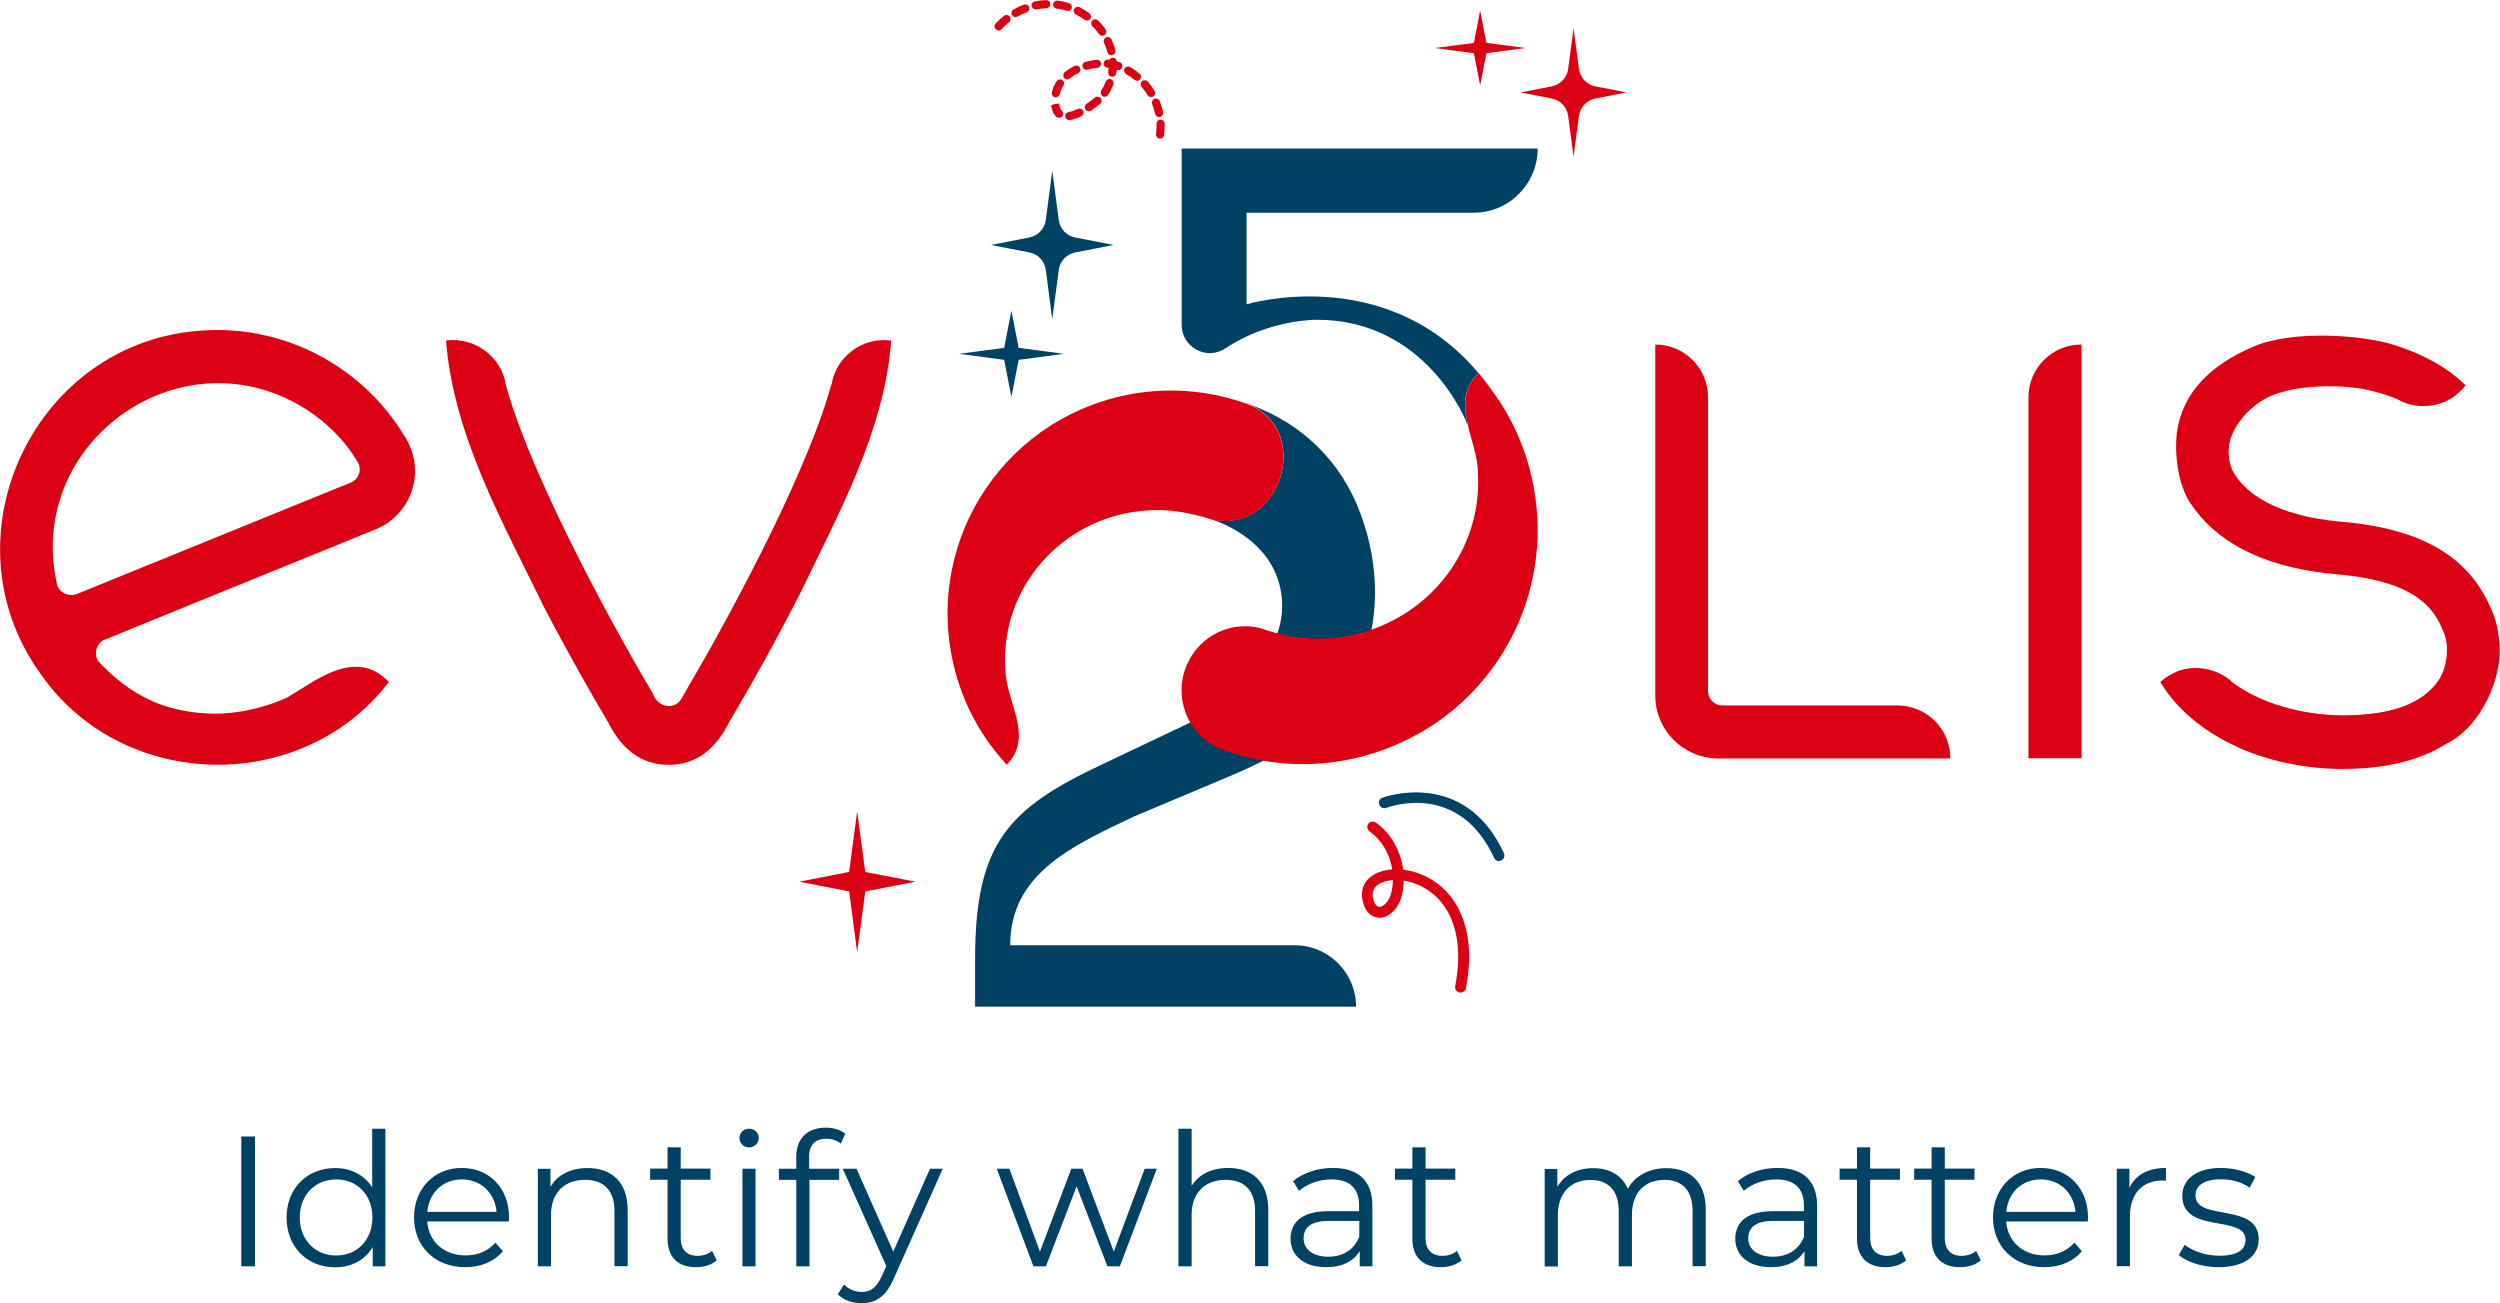
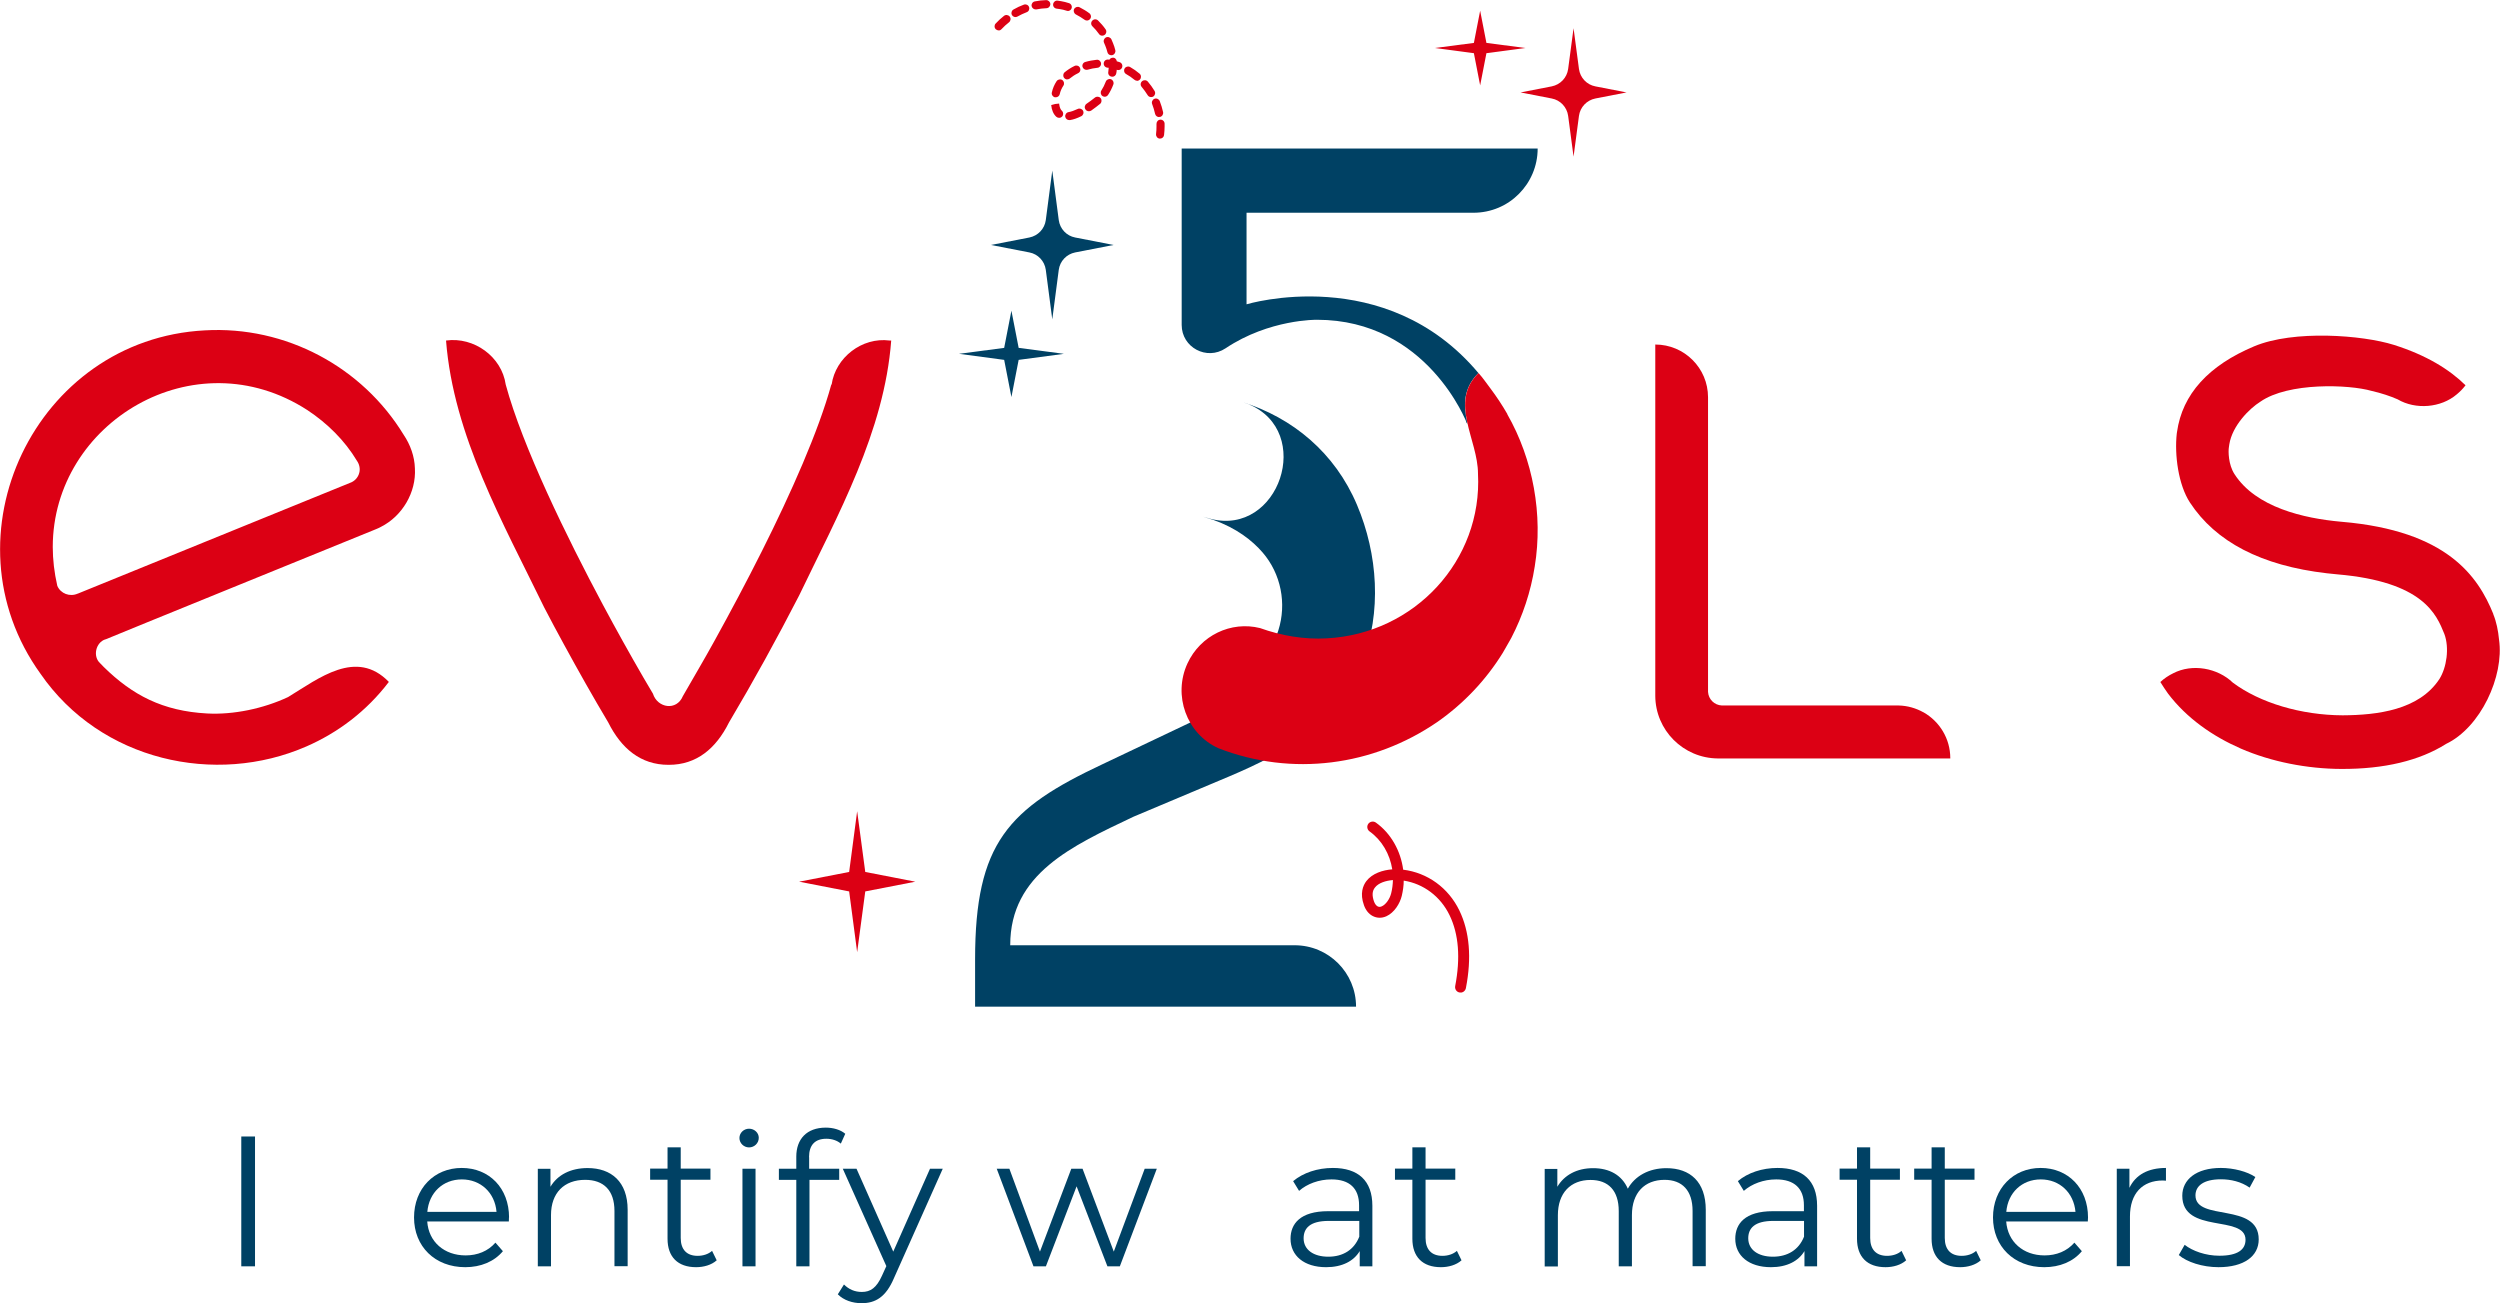
<svg xmlns="http://www.w3.org/2000/svg" id="Calque_1" data-name="Calque 1" viewBox="0 0 231.26 120.55">
  <defs>
    <style>
      .cls-1 {
        fill: #004164;
      }

      .cls-2 {
        fill: #dc0d15;
      }

      .cls-3 {
        fill: #dc0014;
      }

      .cls-4 {
        fill: #db1017;
      }
    </style>
  </defs>
  <polygon class="cls-1" points="22.32 105.13 23.59 105.13 23.59 117.14 22.32 117.14 22.32 105.13 22.32 105.13" />
-   <path class="cls-1" d="M34.43,104.41v5.42c-.75-1.16-1.99-1.78-3.43-1.78-2.57,0-4.49,1.85-4.49,4.58s1.92,4.6,4.49,4.6c1.5,0,2.75-.65,3.48-1.87v1.78h1.17v-12.73h-1.22ZM31.1,116.14c-1.92,0-3.37-1.41-3.37-3.52s1.45-3.52,3.37-3.52,3.35,1.41,3.35,3.52-1.44,3.52-3.35,3.52Z" />
  <path class="cls-1" d="M47.09,112.62c0-2.71-1.83-4.58-4.38-4.58s-4.41,1.91-4.41,4.58,1.92,4.6,4.74,4.6c1.42,0,2.67-.51,3.48-1.48l-.69-.79c-.69.79-1.66,1.18-2.76,1.18-1.97,0-3.42-1.25-3.55-3.14h7.55c0-.13.01-.27.01-.38ZM39.53,112.1c.15-1.77,1.44-3,3.19-3s3.06,1.23,3.21,3h-6.39Z" />
  <path class="cls-1" d="M58.06,111.9v5.23h-1.22v-5.11c0-1.9-.99-2.88-2.71-2.88-1.94,0-3.16,1.2-3.16,3.26v4.74h-1.22v-9.02h1.17v1.66c.65-1.1,1.87-1.73,3.43-1.73,2.2,0,3.71,1.27,3.71,3.86h0Z" />
  <path class="cls-1" d="M66.29,116.59c-.48.43-1.2.63-1.9.63-1.7,0-2.64-.96-2.64-2.63v-5.46h-1.61v-1.03h1.61v-1.97h1.22v1.97h2.75v1.03h-2.75v5.39c0,1.06.55,1.65,1.56,1.65.5,0,.99-.15,1.34-.46l.43.88h0Z" />
  <path class="cls-1" d="M69.29,104.41c-.49,0-.89.39-.89.86s.4.87.89.87.9-.39.9-.89c0-.46-.4-.84-.9-.84ZM68.68,108.11v9.03h1.21v-9.03h-1.21Z" />
  <path class="cls-1" d="M74.85,107.05v1.06h2.78v1.03h-2.75v8h-1.22v-8h-1.61v-1.03h1.61v-1.12c0-1.61.96-2.68,2.73-2.68.67,0,1.36.19,1.8.57l-.41.91c-.34-.29-.82-.45-1.34-.45-1.05,0-1.6.58-1.6,1.7h0Z" />
  <path class="cls-1" d="M87.21,108.11l-4.51,10.11c-.75,1.77-1.72,2.33-3,2.33-.84,0-1.65-.27-2.2-.82l.57-.91c.45.45,1,.69,1.65.69.81,0,1.36-.38,1.87-1.51l.4-.88-4.03-9.01h1.27l3.4,7.67,3.4-7.67h1.2Z" />
  <polygon class="cls-1" points="107.01 108.11 103.59 117.14 102.44 117.14 99.59 109.74 96.75 117.14 95.6 117.14 92.2 108.11 93.37 108.11 96.2 115.78 99.1 108.11 100.14 108.11 103.03 115.78 105.89 108.11 107.01 108.11 107.01 108.11" />
-   <path class="cls-1" d="M117.32,111.9v5.23h-1.22v-5.11c0-1.9-1-2.88-2.71-2.88-1.94,0-3.16,1.2-3.16,3.26v4.74h-1.22v-12.73h1.22v5.28c.67-1.05,1.85-1.65,3.38-1.65,2.2,0,3.71,1.27,3.71,3.86h0Z" />
  <path class="cls-1" d="M123.3,108.04c-1.43,0-2.76.45-3.68,1.22l.55.9c.74-.65,1.83-1.06,3-1.06,1.68,0,2.55.84,2.55,2.39v.55h-2.86c-2.59,0-3.48,1.17-3.48,2.55,0,1.56,1.25,2.63,3.29,2.63,1.5,0,2.56-.57,3.11-1.49v1.41h1.17v-5.6c0-2.33-1.32-3.5-3.66-3.5ZM125.73,114.42c-.48,1.19-1.49,1.83-2.86,1.83s-2.28-.65-2.28-1.7c0-.92.57-1.61,2.32-1.61h2.83v1.47Z" />
  <path class="cls-1" d="M135.19,116.59c-.48.43-1.2.63-1.9.63-1.7,0-2.64-.96-2.64-2.63v-5.46h-1.61v-1.03h1.61v-1.97h1.22v1.97h2.75v1.03h-2.75v5.39c0,1.06.55,1.65,1.56,1.65.5,0,.99-.15,1.34-.46l.43.88h0Z" />
  <path class="cls-1" d="M157.79,111.9v5.23h-1.22v-5.11c0-1.9-.96-2.88-2.59-2.88-1.85,0-3.02,1.2-3.02,3.26v4.74h-1.22v-5.11c0-1.9-.96-2.88-2.61-2.88-1.84,0-3.02,1.2-3.02,3.26v4.74h-1.22v-9.02h1.17v1.65c.64-1.08,1.8-1.72,3.31-1.72s2.66.64,3.21,1.9c.65-1.17,1.94-1.9,3.57-1.9,2.2,0,3.64,1.27,3.64,3.86h0Z" />
  <path class="cls-1" d="M164.43,108.04c-1.43,0-2.76.45-3.67,1.22l.55.9c.74-.65,1.83-1.06,3-1.06,1.68,0,2.56.84,2.56,2.39v.55h-2.87c-2.59,0-3.48,1.17-3.48,2.55,0,1.56,1.25,2.63,3.3,2.63,1.49,0,2.55-.57,3.1-1.49v1.41h1.17v-5.6c0-2.33-1.32-3.5-3.66-3.5ZM166.87,114.42c-.48,1.19-1.5,1.83-2.87,1.83s-2.28-.65-2.28-1.7c0-.92.57-1.61,2.32-1.61h2.84v1.47Z" />
  <path class="cls-1" d="M176.32,116.59c-.48.43-1.2.63-1.9.63-1.7,0-2.64-.96-2.64-2.63v-5.46h-1.61v-1.03h1.61v-1.97h1.22v1.97h2.75v1.03h-2.75v5.39c0,1.06.55,1.65,1.56,1.65.5,0,1-.15,1.34-.46l.43.88h0Z" />
  <path class="cls-1" d="M183.22,116.59c-.48.43-1.2.63-1.9.63-1.7,0-2.64-.96-2.64-2.63v-5.46h-1.61v-1.03h1.61v-1.97h1.22v1.97h2.75v1.03h-2.75v5.39c0,1.06.55,1.65,1.56,1.65.5,0,1-.15,1.34-.46l.43.88h0Z" />
  <path class="cls-1" d="M193.15,112.62c0-2.71-1.84-4.58-4.38-4.58s-4.41,1.91-4.41,4.58,1.93,4.6,4.74,4.6c1.43,0,2.68-.51,3.48-1.48l-.69-.79c-.69.79-1.66,1.18-2.76,1.18-1.97,0-3.41-1.25-3.55-3.14h7.55c0-.13.02-.27.02-.38ZM185.59,112.1c.15-1.77,1.44-3,3.19-3s3.05,1.23,3.21,3h-6.4Z" />
  <path class="cls-1" d="M200.36,108.04v1.18c-.1,0-.21-.02-.29-.02-1.89,0-3.04,1.2-3.04,3.33v4.6h-1.22v-9.02h1.17v1.77c.57-1.2,1.72-1.84,3.38-1.84h0Z" />
  <path class="cls-1" d="M201.54,116.11l.55-.96c.72.57,1.94,1.01,3.21,1.01,1.72,0,2.42-.58,2.42-1.48,0-2.35-5.85-.5-5.85-4.07,0-1.48,1.27-2.57,3.57-2.57,1.17,0,2.44.33,3.19.84l-.53.98c-.79-.55-1.73-.77-2.66-.77-1.63,0-2.35.63-2.35,1.49,0,2.44,5.85.6,5.85,4.07,0,1.56-1.37,2.57-3.72,2.57-1.49,0-2.93-.48-3.67-1.12h0Z" />
  <path class="cls-3" d="M76.9,35.57c-1.18,4.31-3.73,10.05-6.42,15.41-1.41,2.81-2.89,5.59-4.41,8.34-.94,1.71-1.94,3.39-2.9,5.07-.58,1.4-2.35,1.11-2.77-.22-.29-.49-.6-1.01-.89-1.51-1.28-2.21-2.52-4.44-3.73-6.7-3.34-6.25-7.44-14.63-9-20.39-.37-2.57-2.92-4.43-5.52-4.07.69,8.81,5.28,16.87,9.08,24.69.62,1.19,1.2,2.28,1.82,3.41,1.33,2.44,2.68,4.84,4.1,7.22,1.21,2.42,3.01,3.93,5.57,3.93,0,0,.01,0,.02,0,0,0,.01,0,.02,0,2.56,0,4.36-1.5,5.57-3.93,2.28-3.84,4.42-7.73,6.48-11.73,3.59-7.47,7.89-15.19,8.52-23.59h-.15c-2.55-.33-5,1.57-5.36,4.07h0Z" />
  <path class="cls-3" d="M9.75,59.15c.14-.08,24.53-9.99,24.69-10.06.26-.11.57-.22.81-.36,1.97-1,3.26-3.19,3.13-5.4-.03-1.11-.42-2.19-1.04-3.11-3.83-6.28-10.91-10.09-18.39-9.66-15.69.81-24.37,19.06-15.2,31.77,5.56,8.06,16.19,10.39,24.59,6.72,2.91-1.27,5.56-3.25,7.63-5.97-3.01-3.11-6.49-.32-9.32,1.4-2.3,1.08-5.08,1.65-7.48,1.52-4.14-.22-6.94-1.72-9.56-4.29-.01-.02-.33-.34-.34-.35-.71-.63-.42-1.93.48-2.22ZM7.19,54.91c-.73.33-1.59,0-1.89-.72-.28-1.23-.42-2.43-.42-3.59,0-11.51,13.11-19.43,23.56-12.66,1.83,1.21,3.45,2.8,4.58,4.69.22.31.32.74.21,1.12-.11.43-.44.78-.86.92-3.01,1.23-21.76,8.85-25.19,10.25Z" />
  <path class="cls-3" d="M177.92,65.89c-.68-.38-1.46-.61-2.29-.63-.04,0-16.35,0-16.35,0-.69-.03-1.24-.57-1.28-1.26,0,0,0-27.22,0-27.25,0-2.7-2.19-4.88-4.88-4.88h0v32.49c.01,3.19,2.59,5.77,5.78,5.8.01,0,.07,0,.08,0h21.43s0-.01,0-.02c0-1.82-1-3.41-2.48-4.25h0Z" />
  <path class="cls-2" d="M192.35,31.87s-.01,0-.02,0h.04s-.01,0-.02,0h0Z" />
-   <path class="cls-3" d="M192.5,31.87c-2.67.01-4.83,2.17-4.86,4.83,0,.02,0,.03,0,.05s0,.03,0,.05v33.34h4.91V31.87h-.04Z" />
  <path class="cls-4" d="M145.57,53.86s0,0,0,0c0,.02,0,.04,0,.05,0-.02,0-.03,0-.06h0Z" />
  <path class="cls-3" d="M230.65,56.82c-1.43-3.54-4.31-7.72-14.01-8.55-.02,0-.1,0-.11-.01-3.42-.31-7.85-1.32-9.83-4.4-.58-.89-.58-2.14-.52-2.48,0,0,.03-.24.04-.28.28-1.73,1.86-3.31,2.87-3.94,2.59-1.81,8.2-1.6,10.29-1,.92.21,1.72.48,2.41.78,1.66.98,4.01.79,5.47-.46.29-.24.55-.5.78-.8,0-.01.02-.03.03-.04,0,0,0,0,0,0-1.49-1.47-3.63-2.79-6.64-3.74-2.87-.9-9.24-1.41-12.92.14-4.19,1.76-6.64,4.41-7.13,7.93-.01.04-.01.09-.02.13-.22,1.97.14,4.74,1.22,6.39,2.38,3.63,6.6,5.84,12.66,6.54.02,0,.66.07.97.1,7.95.68,9.17,3.7,9.9,5.51.48,1.28.22,3.11-.46,4.18-1.89,2.87-5.75,3.33-8.95,3.35-3.85-.02-7.64-1.15-10.15-3.02-1.41-1.36-3.75-1.79-5.52-.87-.43.21-.84.48-1.19.81.23.37.46.72.71,1.07,1.73,2.28,4.13,3.95,6.74,5.09,2.81,1.22,6.13,1.87,9.29,1.88,3.96.02,7.25-.77,9.68-2.31,3.19-1.51,5.4-6.25,4.91-9.65-.08-.83-.24-1.64-.54-2.37h0Z" />
  <path class="cls-1" d="M93.44,87.44h26.32c3.14,0,5.68,2.54,5.68,5.68h-35.24v-4.38c0-10.77,3.08-13.95,11.75-18.03l10.06-4.78c3.6-1.8,5.47-5.19,6.24-7.61.79-2.48.25-5.24-1.45-7.21-.97-1.12-2.42-2.26-4.57-3.02-.04,0-.07-.01-.11-.03-.27-.09-.55-.17-.82-.26.22.06.45.13.67.19,6.35,1.66,9.63-8.08,3.52-10.6-.21-.08-.42-.15-.64-.22,4.72,1.46,8.64,4.71,10.68,9.54,1.93,4.57,2.3,9.91.48,14.57-2.15,5.54-7.07,8.33-12.3,10.54l-8.86,3.73c-5.66,2.69-11.4,5.27-11.4,11.87Z" />
-   <path class="cls-3" d="M106.09,47.22c2-.17,4.01.22,5.87.79,6.35,1.66,9.63-8.08,3.52-10.6-6.53-2.4-13.66-1.37-19.23,2.59-4.54,3.26-7.6,8.25-8.39,13.83-.67,4.53.28,9.4,2.63,13.37.47.77.97,1.56,1.53,2.23.35.45.72.89,1.1,1.31,2.59-2.61-.08-5.81-.12-8.82-.52-7.59,5.34-14.18,13.08-14.7h0Z" />
  <g>
    <path class="cls-1" d="M135.74,39.19l-.05-.05c-.18-.82-.28-1.63-.13-2.41-.13.79-.02,1.62.17,2.45Z" />
    <path class="cls-1" d="M142.24,13.74c0,1.64-.67,3.13-1.74,4.2-1.07,1.08-2.56,1.74-4.2,1.74h-20.99v8.47s12.85-3.9,21.45,6.36c-.6.59-.94,1.21-1.11,1.86-.01.04-.03.09-.03.13-.02.08-.03.16-.05.24-.13.79-.02,1.62.17,2.45l-.05-.05s-3.64-9.56-13.87-9.56c0,0-4.4-.07-8.45,2.64-1.74,1.16-4.06-.08-4.06-2.16V13.74h32.94Z" />
  </g>
  <path class="cls-3" d="M139.44,38.31c-.47-.82-1-1.62-1.57-2.38h0c-.36-.47-.7-.98-1.1-1.42-2.76,2.7-.05,6.14-.05,9.31.42,7.99-5.84,14.8-13.99,15.23-2.11.12-4.22-.25-6.17-.95-2.68-.67-5.52.67-6.72,3.28-1.35,2.94-.09,6.49,2.86,7.83,6.82,2.66,14.33,1.64,20.24-2.41,2.44-1.7,4.51-3.88,6.08-6.42-.07.12.81-1.41.79-1.39,1.05-2.03,1.79-4.24,2.16-6.59.78-4.77-.15-9.9-2.54-14.08h0Z" />
  <polygon class="cls-3" points="141.11 4.44 137.5 4.92 136.92 7.9 136.34 4.92 132.73 4.44 136.34 3.97 136.92 .99 137.5 3.97 141.11 4.44" />
  <polygon class="cls-1" points="98.41 32.73 94.23 33.29 93.56 36.73 92.89 33.29 88.71 32.73 92.89 32.18 93.56 28.74 94.23 32.18 98.41 32.73" />
  <polygon class="cls-3" points="79.29 75.04 80.04 80.66 84.67 81.56 80.04 82.46 79.29 88.08 78.55 82.46 73.92 81.56 78.55 80.66 79.29 75.04" />
  <path class="cls-3" d="M145.56,2.61l.5,3.77c.11.81.72,1.46,1.52,1.61l2.88.56-2.88.56c-.8.16-1.41.8-1.52,1.61l-.5,3.77-.5-3.77c-.11-.81-.72-1.46-1.52-1.61l-2.88-.56,2.88-.56c.8-.16,1.41-.8,1.52-1.61l.5-3.77Z" />
  <path class="cls-1" d="M97.34,15.78l.6,4.58c.11.81.72,1.46,1.52,1.61l3.55.69-3.55.69c-.8.16-1.41.8-1.52,1.61l-.6,4.58-.6-4.58c-.11-.81-.72-1.46-1.52-1.61l-3.55-.69,3.55-.69c.8-.16,1.41-.8,1.52-1.61l.6-4.58Z" />
  <path class="cls-3" d="M107.31,12.82s-.03,0-.04,0c-.21-.02-.35-.21-.33-.42.03-.23.04-.46.04-.69,0-.08,0-.16,0-.25,0-.21.15-.38.36-.39.21-.01.38.15.39.36,0,.09,0,.19,0,.28,0,.26-.02.52-.05.78-.02.19-.18.33-.37.33ZM98.91,11.11c-.18,0-.34-.13-.37-.31-.03-.2.11-.4.31-.43.24-.04.52-.14.84-.29.18-.09.41-.01.5.17.09.19.01.41-.17.5-.38.19-.73.31-1.05.36-.02,0-.04,0-.06,0ZM97.97,10.9c-.09,0-.18-.03-.26-.1-.26-.24-.42-.6-.47-1.08l.37-.1.37-.04v.06c.04.29.12.49.25.61.15.14.16.38.02.53-.07.08-.17.12-.27.12ZM107.22,10.83c-.17,0-.33-.12-.37-.3-.07-.31-.16-.61-.27-.9-.08-.19.02-.41.21-.49.19-.08.41.02.49.21.13.33.23.67.31,1.02.04.2-.08.4-.29.45-.03,0-.05,0-.08,0ZM100.72,10.29c-.12,0-.24-.06-.31-.17-.12-.17-.07-.4.1-.52.29-.2.56-.4.77-.57.16-.13.39-.11.53.04.13.16.11.4-.04.53-.23.19-.52.41-.83.63-.06.04-.14.06-.21.06ZM97.66,9s-.05,0-.08,0c-.2-.05-.33-.25-.28-.45.08-.37.23-.72.44-1.04.12-.17.35-.22.52-.11.17.11.22.35.11.52-.16.24-.28.51-.34.79-.04.17-.19.29-.37.29ZM106.48,8.98c-.13,0-.25-.06-.32-.18-.16-.26-.35-.52-.55-.76-.14-.16-.12-.39.04-.53.16-.13.39-.12.53.04.23.27.44.56.62.86.11.18.05.41-.12.52-.06.04-.13.05-.2.05ZM102.2,8.95c-.07,0-.14-.02-.21-.06-.17-.11-.22-.35-.11-.52.16-.25.3-.52.41-.82.07-.19.29-.29.48-.22.19.07.29.29.22.48-.13.35-.29.67-.49.97-.07.11-.19.17-.31.17ZM105.18,7.47c-.08,0-.17-.03-.24-.09-.24-.2-.5-.38-.77-.53-.18-.1-.24-.33-.14-.51.1-.18.33-.24.51-.14.3.17.6.38.87.61.16.13.18.37.05.53-.07.09-.18.14-.29.14ZM98.73,7.35c-.11,0-.22-.05-.29-.14-.13-.16-.11-.4.05-.53.27-.22.58-.42.91-.58.19-.09.41-.02.5.17s.02.41-.17.5c-.29.14-.55.31-.77.49-.07.06-.15.08-.24.08ZM102.89,7.09s-.04,0-.06,0c-.21-.03-.35-.22-.31-.43.02-.13.03-.26.04-.39-.04,0-.08-.01-.12-.01-.21-.02-.36-.2-.34-.41.02-.21.19-.36.41-.34.04,0,.07,0,.11.01.06-.1.17-.17.3-.18.2-.03.37.14.39.33.09.03.17.05.26.08.2.07.3.28.23.48-.07.2-.28.3-.48.23,0,0-.02,0-.02,0,0,.11-.02.21-.04.32-.03.19-.19.32-.37.32ZM100.5,6.46c-.16,0-.31-.11-.36-.27-.06-.2.06-.41.26-.46.34-.1.69-.16,1.04-.2.21-.03.39.13.41.33.02.21-.13.39-.33.41-.31.03-.62.09-.92.18-.03,0-.07.01-.1.01ZM102.8,5.11c-.17,0-.32-.11-.36-.28-.02-.09-.05-.19-.08-.28-.07-.2-.14-.4-.23-.59-.09-.19,0-.41.18-.5.19-.09.41,0,.5.18.1.22.19.45.27.68.03.11.06.22.09.32.05.2-.07.4-.27.46-.03,0-.06.01-.09.01ZM101.96,3.3c-.12,0-.23-.05-.3-.16-.18-.25-.38-.49-.61-.71-.15-.15-.15-.38,0-.53.15-.15.38-.15.53,0,.25.25.49.52.69.81.12.17.08.4-.09.52-.07.05-.14.07-.22.07ZM92.38,2.81c-.09,0-.18-.03-.26-.1-.15-.14-.16-.38-.02-.53.24-.26.5-.5.77-.71.16-.13.4-.1.53.06.13.16.1.4-.06.53-.25.19-.48.41-.7.64-.07.08-.17.12-.27.12ZM100.55,1.9c-.08,0-.15-.02-.22-.07-.25-.18-.53-.35-.8-.49-.18-.09-.26-.32-.17-.5s.32-.26.5-.17c.31.16.62.34.9.55.17.12.21.35.09.52-.07.1-.19.16-.3.16ZM93.94,1.58c-.13,0-.26-.07-.33-.19-.1-.18-.04-.41.14-.51.31-.18.63-.33.96-.45.19-.07.41.02.48.22.07.19-.02.41-.22.48-.29.11-.58.25-.85.4-.06.03-.12.05-.19.05ZM98.77,1.01s-.07,0-.11-.02c-.21-.07-.42-.12-.63-.15-.09-.02-.19-.03-.29-.04-.21-.03-.35-.21-.32-.42.03-.2.21-.35.42-.32.11.01.21.03.32.05.24.04.48.1.72.18.2.06.31.27.25.47-.05.16-.2.26-.36.26ZM95.8.87c-.17,0-.33-.12-.37-.3-.04-.2.09-.4.29-.44.35-.07.7-.11,1.05-.12,0,0,0,0,.01,0,.2,0,.37.16.38.36,0,.21-.15.38-.36.39-.31.01-.62.05-.93.11-.03,0-.05,0-.07,0Z" />
  <path class="cls-3" d="M135.11,91.81s-.06,0-.1,0c-.27-.05-.45-.31-.4-.59.5-2.6.33-4.81-.52-6.56-.84-1.74-2.41-2.91-4.24-3.2,0,.47-.07.94-.18,1.41-.17.7-.68,1.55-1.43,1.89-.43.19-.87.18-1.27-.03-.36-.19-.64-.54-.8-1-.39-1.08-.09-1.81.22-2.22.55-.72,1.53-1.03,2.4-1.09-.22-1.41-.97-2.71-2.1-3.51-.22-.16-.28-.47-.12-.7.16-.22.47-.28.7-.12,1.4,1,2.3,2.62,2.53,4.36,2.25.28,4.18,1.67,5.2,3.78.94,1.95,1.15,4.37.6,7.18-.05.24-.26.41-.49.41ZM128.85,81.41c-.65.05-1.34.26-1.67.7-.25.32-.27.74-.08,1.28.08.22.2.38.33.45.08.04.2.09.39,0,.37-.16.74-.68.87-1.21.1-.4.15-.81.16-1.22Z" />
-   <path class="cls-1" d="M138.66,79.65c-.19,0-.37-.11-.45-.29-3.26-7.1-9.7-4.73-9.97-4.63-.26.1-.55-.03-.65-.29-.1-.26.03-.55.29-.65.08-.03,7.59-2.79,11.24,5.14.12.25,0,.55-.25.66-.07.03-.14.05-.21.05Z" />
</svg>